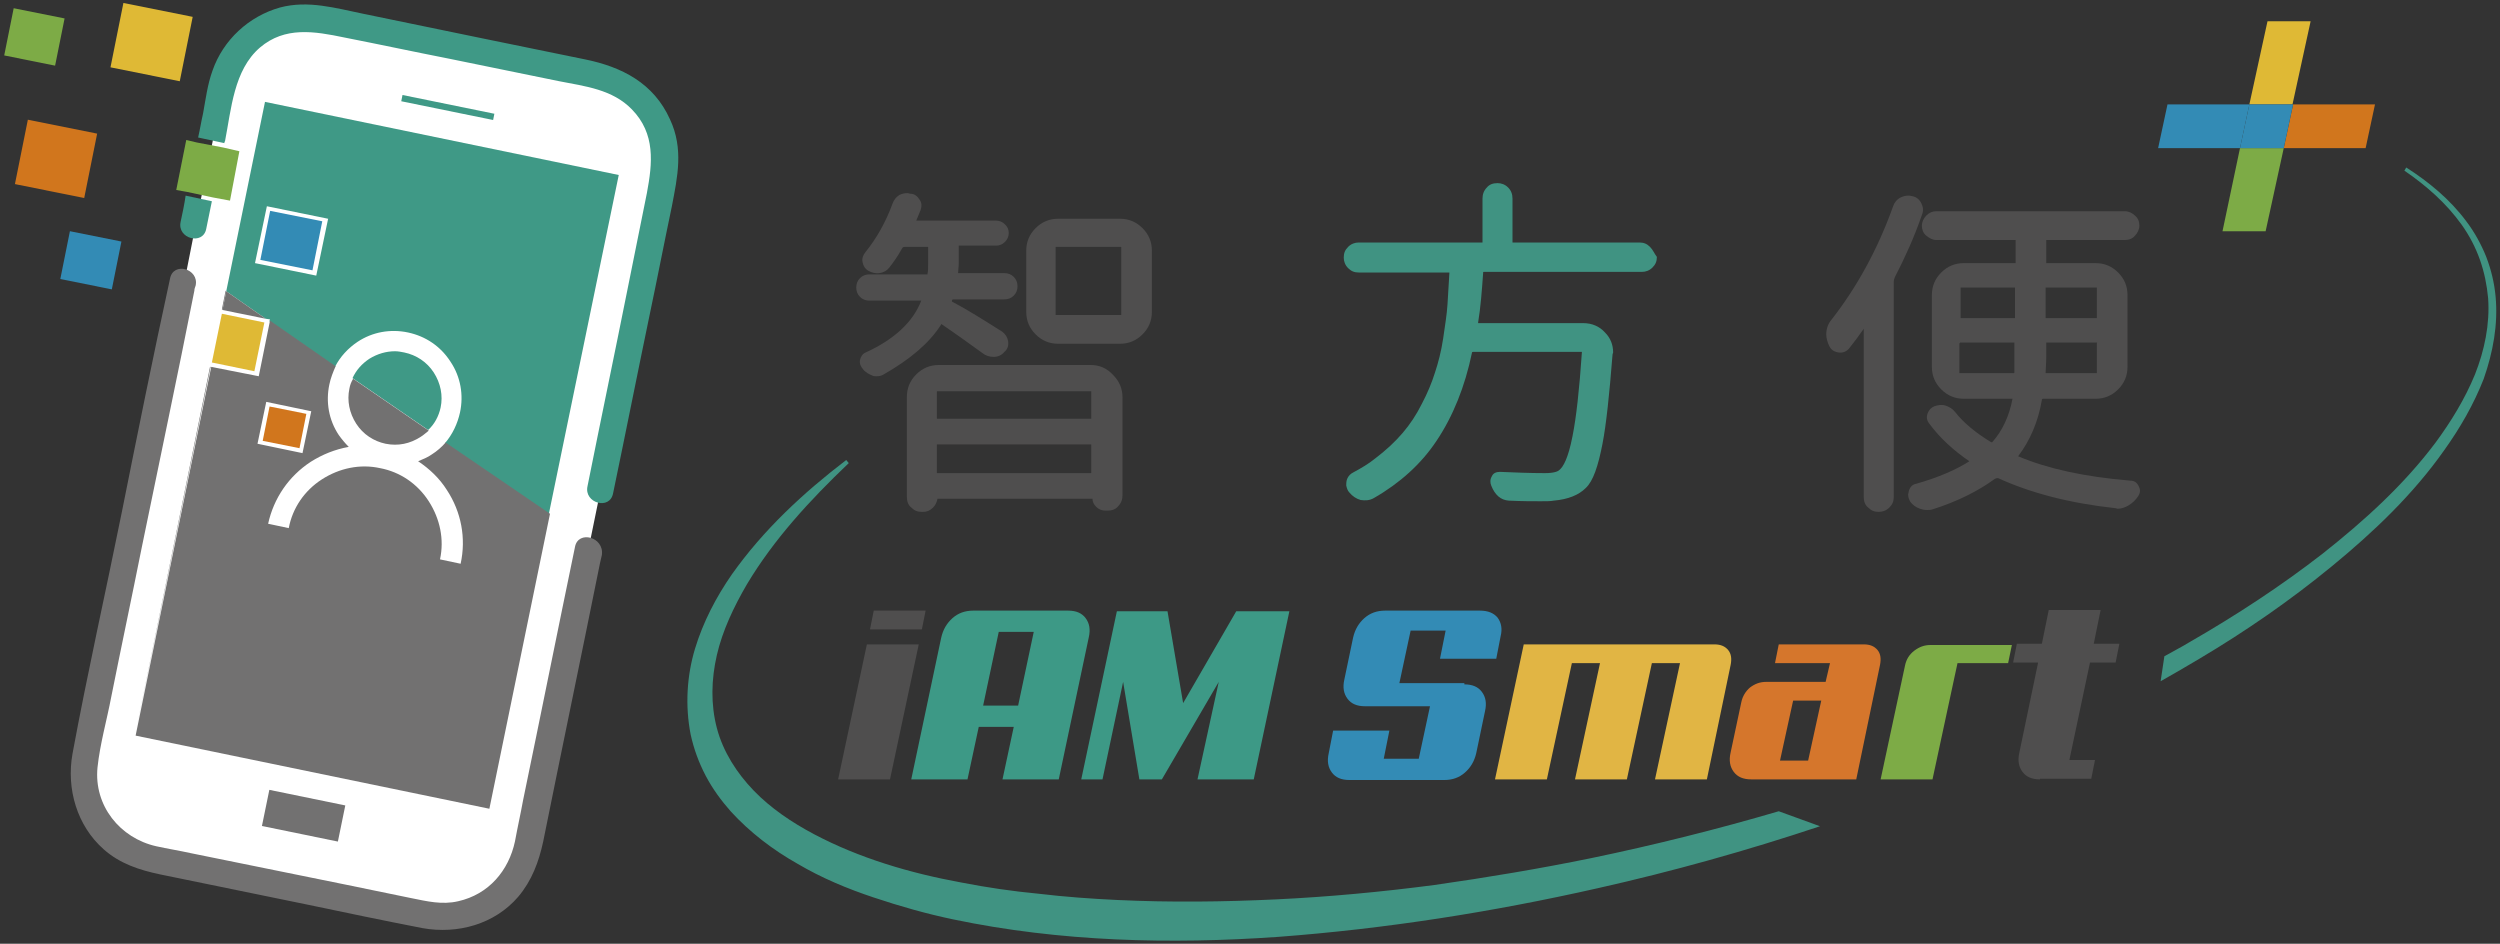
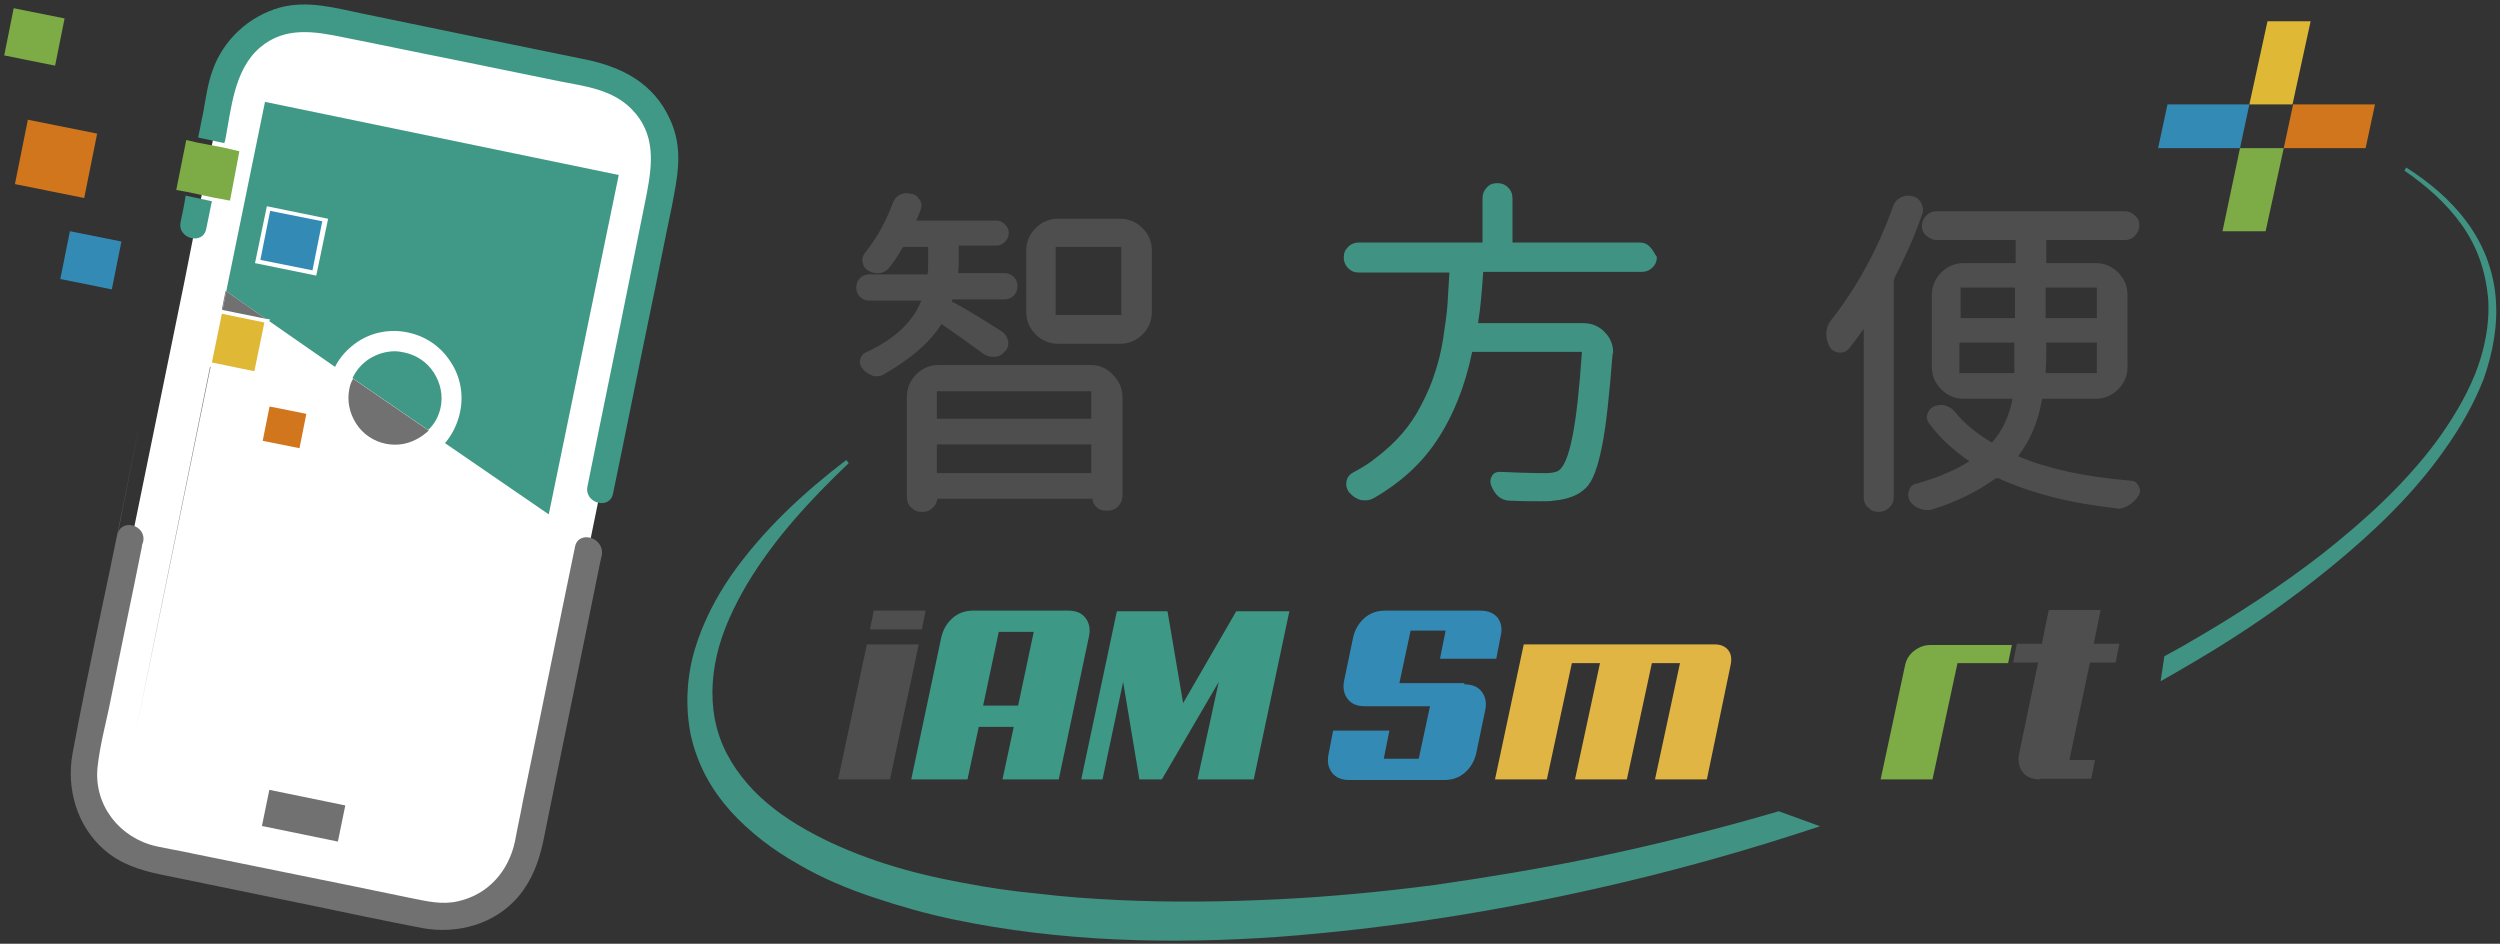
<svg xmlns="http://www.w3.org/2000/svg" version="1.1" id="圖層_1" x="0px" y="0px" viewBox="0 0 400 151" style="enable-background:new 0 0 400 151;" xml:space="preserve">
  <rect x="0" y="0" width="400" height="151" fill="#333333" stroke="none" />
  <style type="text/css">
	.st0{fill:#4F4E4E;}
	.st1{fill:#409382;}
	.st2{fill:#3D9986;}
	.st3{fill:#338BB5;}
	.st4{fill:#E1B544;}
	.st5{fill:#D5762C;}
	.st6{fill:#7DAB46;}
	.st7{fill:#FFFFFF;}
	.st8{fill:#727171;}
	.st9{fill:#3F9986;}
	.st10{fill:#717171;}
	.st11{fill:#DFB935;}
	.st12{fill:#D1761D;}
</style>
  <g id="圖層_3">
</g>
  <g id="S">
</g>
  <g id="size">
</g>
  <g>
    <path class="st0" d="M150.6,51.9C150.7,51.8,150.7,51.8,150.6,51.9c0.1-0.1,0.1-0.1,0.1,0c2.5,1.7,4.7,3.3,6.5,4.6   c0.5,0.4,1.1,0.6,1.8,0.6c0.7,0,1.3-0.3,1.7-0.8c0.5-0.4,0.7-1,0.6-1.7c-0.1-0.6-0.4-1.1-0.9-1.5c-3-1.9-5.7-3.6-8-4.8   c-0.1,0-0.1-0.1-0.1-0.2c0.1-0.2,0.1-0.2,0.3-0.2h8.1c0.6,0,1.1-0.2,1.5-0.6s0.6-0.9,0.6-1.5c0-0.6-0.2-1.1-0.6-1.5   c-0.4-0.4-0.9-0.6-1.5-0.6h-7.4c0,0,0,0,0,0c0,0,0-0.1,0-0.1c0-0.4,0.1-0.9,0.1-1.5v-2.7c0-0.1,0-0.1,0-0.1c0,0,0,0,0.1,0h5.9   c0.5,0,1-0.2,1.4-0.6c0.4-0.4,0.6-0.9,0.6-1.4c0-0.6-0.2-1-0.6-1.4c-0.4-0.4-0.9-0.6-1.4-0.6h-12.8c0.3-0.7,0.5-1.2,0.7-1.7   c0.2-0.6,0.2-1.2-0.2-1.7c-0.3-0.5-0.8-0.9-1.4-0.9c-0.2,0-0.3-0.1-0.5-0.1c-0.5,0-0.9,0.1-1.3,0.3c-0.5,0.3-0.9,0.8-1.1,1.4   c-1.1,3-2.6,5.6-4.3,7.7c-0.4,0.5-0.6,1-0.5,1.6c0.1,0.6,0.4,1.1,0.9,1.4c0.5,0.3,1.2,0.5,1.8,0.4c0.7-0.1,1.2-0.4,1.6-0.9   c0.7-0.9,1.4-1.9,2-3c0.1-0.2,0.2-0.3,0.5-0.3h3.6c0.1,0,0.1,0,0.1,0c0,0,0,0,0,0.1v2.7c0,0.6,0,1.1-0.1,1.5c0,0.1,0,0.1,0,0.1   s0,0-0.2,0h-9.1c-0.6,0-1.1,0.2-1.5,0.6c-0.4,0.4-0.6,0.9-0.6,1.5c0,0.6,0.2,1.1,0.6,1.5c0.4,0.4,0.9,0.6,1.5,0.6l8.3,0   c-1.3,3.4-4.3,6.2-8.9,8.3c-0.5,0.2-0.8,0.7-0.9,1.2c-0.1,0.6,0.1,1,0.5,1.5c0.4,0.5,1,0.8,1.5,1c0.2,0.1,0.4,0.1,0.7,0.1   c0.4,0,0.8-0.1,1.1-0.3C145.6,57.5,148.7,54.9,150.6,51.9" />
    <path class="st0" d="M174.5,58.4h-24.3c-1.4,0-2.6,0.5-3.6,1.5c-1,1-1.5,2.2-1.5,3.6v16c0,0.7,0.2,1.3,0.7,1.7   c0.5,0.5,1,0.7,1.7,0.7h0.2c0.6,0,1.1-0.2,1.6-0.7c0.4-0.4,0.6-0.9,0.7-1.4h24.8c0,0.5,0.2,0.9,0.6,1.3c0.4,0.4,0.9,0.6,1.5,0.6   h0.3c0.7,0,1.3-0.2,1.7-0.7c0.5-0.5,0.7-1.1,0.7-1.8V63.6c0-1.4-0.5-2.6-1.5-3.6C177.1,58.9,175.9,58.4,174.5,58.4 M149.9,71.2   c0-0.1,0-0.1,0-0.1c0,0,0,0,0.1,0h24.5c0.1,0,0.1,0,0.1,0c0,0,0,0,0,0.1v4.4c0,0.1,0,0.1,0,0.1c0,0,0,0-0.1,0h-24.5   c-0.1,0-0.1,0-0.1,0c0,0,0,0,0-0.1V71.2z M149.9,66.9v-4.2c0-0.1,0-0.1,0-0.1c0,0,0,0,0.1,0h24.5c0.1,0,0.1,0,0.1,0c0,0,0,0,0,0.1   v4.2c0,0.1,0,0.1,0,0.1c0,0,0,0-0.1,0h-24.5c-0.1,0-0.1,0-0.1,0C149.9,67,149.9,67,149.9,66.9" />
    <path class="st0" d="M182.8,36.5c-1-1-2.2-1.5-3.6-1.5h-9.9c-1.4,0-2.6,0.5-3.6,1.5c-1,1-1.5,2.2-1.5,3.6v9.8   c0,1.4,0.5,2.6,1.5,3.6c1,1,2.2,1.5,3.6,1.5h9.9c1.4,0,2.6-0.5,3.6-1.5c1-1,1.5-2.2,1.5-3.6v-9.8C184.3,38.7,183.8,37.5,182.8,36.5    M168.9,39.6c0-0.1,0-0.1,0-0.1c0,0,0,0,0.1,0h10.3c0.1,0,0.1,0,0.1,0c0,0,0,0,0,0.1v10.7c0,0.1,0,0.1,0,0.1c0,0,0,0-0.1,0h-10.3   c-0.1,0-0.1,0-0.1,0c0,0,0,0,0-0.1V39.6z" />
    <path class="st1" d="M264,39.5c-0.5-0.5-1-0.7-1.7-0.7h-20.2c-0.1,0-0.1,0-0.1,0c0,0,0,0,0-0.1v-6.9c0-0.7-0.2-1.3-0.7-1.8   c-0.5-0.5-1.1-0.7-1.7-0.7c-0.7,0-1.3,0.2-1.7,0.7c-0.5,0.5-0.7,1.1-0.7,1.8v6.9c0,0.1,0,0.1,0,0.1c0,0,0,0-0.1,0h-19.7   c-0.6,0-1.2,0.2-1.7,0.7c-0.5,0.5-0.7,1-0.7,1.7c0,0.6,0.2,1.2,0.7,1.7c0.5,0.5,1,0.7,1.7,0.7h14.4c0,0,0.1,0,0.1,0l0,0.1   c-0.1,1.9-0.2,3.6-0.3,5c-0.1,1.6-0.4,3.4-0.7,5.5c-0.3,2-0.8,3.9-1.3,5.4c-0.5,1.6-1.2,3.3-2.1,5c-0.9,1.8-1.9,3.3-3.1,4.7   c-1.2,1.4-2.6,2.7-4.3,4c-1.1,0.9-2.3,1.6-3.6,2.3c-0.4,0.2-0.7,0.5-0.9,0.9c-0.2,0.4-0.2,0.8-0.2,1.2c0.1,0.4,0.2,0.8,0.5,1.1   c0.5,0.6,1.1,1,1.8,1.2l0,0c0.7,0.1,1.4,0.1,2.1-0.3c4.2-2.4,7.6-5.5,10-9.1c2.7-4,4.6-8.8,5.7-14.1c0-0.2,0.1-0.2,0.3-0.2h17.2   c0,0,0.1,0,0.1,0l0,0.1c-0.4,5.9-0.9,10.4-1.5,13.4c-0.7,3.6-1.5,4.9-2.1,5.4c-0.2,0.2-0.8,0.5-2.3,0.5c-2.4,0-4.8-0.1-7.2-0.2   c-0.6,0-1.1,0.2-1.3,0.7c-0.3,0.5-0.3,1-0.1,1.5c0.6,1.5,1.5,2.3,2.8,2.4c2.1,0.1,3.8,0.1,5.1,0.1c0.9,0,1.6,0,2.1-0.1   c2.3-0.2,4-0.9,5.1-2c1.2-1.1,2-3.5,2.7-7.1c0.6-3.1,1.1-7.9,1.6-14.2c0-0.2,0.1-0.3,0.1-0.4c0-1.2-0.4-2.3-1.3-3.2   c-0.9-1-2.1-1.5-3.5-1.5h-16.8c0,0,0,0,0,0c0,0,0-0.1,0-0.1c0.4-2.4,0.6-5.1,0.8-7.9c0-0.2,0-0.2,0.2-0.2h25.2   c0.6,0,1.2-0.2,1.7-0.7c0.5-0.5,0.7-1,0.7-1.7C264.7,40.6,264.5,40,264,39.5" />
    <path class="st0" d="M307.4,32.5c-0.3-0.6-0.8-1-1.4-1.1c-0.3-0.1-0.5-0.1-0.7-0.1c-0.4,0-0.8,0.1-1.2,0.3c-0.6,0.3-1,0.8-1.2,1.4   c-2.5,7-5.9,13.1-9.9,18.2c-0.5,0.6-0.8,1.4-0.8,2.3c0,0.6,0.2,1.3,0.5,1.9c0.3,0.6,0.8,0.9,1.5,1c0.7,0.1,1.3-0.2,1.7-0.7   c0.8-1,1.6-2.1,2.3-3.1v26.9c0,0.7,0.2,1.3,0.7,1.7c0.5,0.5,1,0.7,1.7,0.7c0.6,0,1.2-0.2,1.7-0.7c0.5-0.5,0.7-1,0.7-1.7V45.1   c0-0.3,0.1-0.6,0.2-0.8c1.6-3.1,3.1-6.4,4.3-9.9C307.8,33.7,307.7,33.1,307.4,32.5" />
    <path class="st0" d="M342.2,77.8c-0.3-0.6-0.7-0.9-1.4-0.9c-7.2-0.6-13.2-1.9-17.9-3.9c0,0,0,0,0,0c0,0,0,0,0,0   c1.9-2.5,3.2-5.5,3.8-9c0-0.2,0.1-0.2,0.3-0.2h8.3c1.4,0,2.6-0.5,3.6-1.5c1-1,1.5-2.2,1.5-3.6V47.2c0-1.4-0.5-2.6-1.5-3.6   c-1-1-2.2-1.5-3.6-1.5h-7.8c-0.1,0-0.1,0-0.1,0c0,0,0,0,0-0.1v-3.5c0-0.1,0-0.1,0-0.1c0,0,0,0,0.1,0H340c0.6,0,1.2-0.2,1.6-0.7   c0.4-0.4,0.7-1,0.7-1.6c0-0.6-0.2-1.2-0.7-1.6c-0.4-0.4-1-0.7-1.6-0.7h-30.2c-0.6,0-1.1,0.2-1.6,0.7c-0.4,0.4-0.7,1-0.7,1.6   c0,0.6,0.2,1.2,0.7,1.6s1,0.7,1.6,0.7h12.6c0.1,0,0.1,0,0.1,0c0,0,0,0,0,0.1v3.5c0,0.1,0,0.1,0,0.1c0,0,0,0-0.1,0h-8.2   c-1.4,0-2.6,0.5-3.6,1.5c-1,1-1.5,2.2-1.5,3.6v11.5c0,1.4,0.5,2.6,1.5,3.6c1,1,2.2,1.5,3.6,1.5h7.8c0,0,0,0,0,0l0,0   c-0.5,2.7-1.6,5.1-3.2,6.9c-0.1,0.1-0.1,0.1-0.3,0c-2.3-1.4-4.3-3-5.7-4.8c-0.4-0.5-0.9-0.8-1.5-1c-0.6-0.2-1.2-0.1-1.8,0.1   c-0.5,0.2-0.9,0.6-1.1,1.2c-0.2,0.6-0.1,1.1,0.3,1.6c1.7,2.3,3.9,4.3,6.4,6c-2.2,1.4-5,2.6-8.5,3.6c-0.6,0.1-1,0.5-1.2,1.2   c0,0.2-0.1,0.4-0.1,0.5c0,0.4,0.1,0.7,0.3,1.1c0.4,0.6,1,1,1.6,1.2c0.3,0.1,0.7,0.2,1.1,0.2c0.3,0,0.6,0,0.9-0.1   c4.1-1.3,7.4-3,10-4.9c0.2-0.1,0.3-0.1,0.5-0.1c5,2.3,11.3,4,18.7,4.8c0.2,0,0.3,0.1,0.4,0.1c0.6,0,1.2-0.2,1.7-0.5   c0.7-0.4,1.2-0.9,1.6-1.5c0.2-0.3,0.3-0.6,0.3-0.9C342.4,78.3,342.3,78,342.2,77.8 M322.4,50.8c0,0.1,0,0.1,0,0.1c0,0,0,0-0.1,0   h-8.5c-0.1,0-0.1,0-0.1,0c0,0,0,0,0-0.1v-4.7c0-0.1,0-0.1,0-0.1c0,0,0,0,0.1,0h8.5c0.1,0,0.1,0,0.1,0c0,0,0,0,0,0.1V50.8z    M313.6,54.9c0-0.1,0-0.1,0-0.1c0,0,0,0,0.1,0h8.5c0.1,0,0.1,0,0.1,0c0,0,0,0,0,0.1l0,4.6c0,0.2,0,0.2-0.2,0.2h-8.5   c-0.1,0-0.1,0-0.1,0c0,0,0,0,0-0.1V54.9z M335.5,50.8c0,0.1,0,0.1,0,0.1c0,0,0,0-0.1,0h-8c-0.1,0-0.1,0-0.1,0c0,0,0,0,0-0.1v-4.7   c0-0.1,0-0.1,0-0.1c0,0,0,0,0.1,0h8c0.1,0,0.1,0,0.1,0c0,0,0,0,0,0.1V50.8z M335.5,54.9v4.7c0,0.1,0,0.1,0,0.1c0,0,0,0-0.1,0h-8.1   c0,0,0,0,0,0c0,0,0-0.1,0-0.1c0-0.6,0.1-1.4,0.1-2.5v-2.2c0-0.1,0-0.1,0-0.1c0,0,0,0,0.1,0h8c0.1,0,0.1,0,0.1,0   C335.5,54.8,335.5,54.9,335.5,54.9" />
    <path class="st0" d="M142.4,124.7h-8.3l4.6-21.6h8.3L142.4,124.7z M147.5,100.7h-8.3l0.6-3h8.3L147.5,100.7z" />
    <path class="st2" d="M169.4,124.7h-9l1.8-8.4h-5.6l-1.8,8.4h-9l4.8-22.7c0.3-1.3,0.9-2.3,1.8-3.1c0.9-0.8,2-1.2,3.3-1.2h15.2   c1.3,0,2.2,0.4,2.8,1.2c0.6,0.8,0.8,1.8,0.5,3.1L169.4,124.7z M159.8,101.1l-2.5,11.8h5.6l2.5-11.8H159.8z" />
    <polygon class="st2" points="200.6,124.7 191.6,124.7 195,109.1 185.9,124.7 182.3,124.7 179.7,109.1 176.4,124.7 173,124.7    178.7,97.8 186.8,97.8 189.3,112.5 197.8,97.8 206.3,97.8  " />
    <path class="st3" d="M234.3,109.5c1.3,0,2.2,0.4,2.8,1.2c0.6,0.8,0.8,1.8,0.5,3.1l-1.4,6.7c-0.3,1.3-0.9,2.3-1.8,3.1   c-0.9,0.8-2,1.2-3.3,1.2h-15.2c-1.3,0-2.2-0.4-2.8-1.2c-0.6-0.8-0.8-1.8-0.5-3.1l0.7-3.6h9l-0.9,4.5h5.6l1.8-8.4h-10.4   c-1.3,0-2.2-0.4-2.8-1.2c-0.6-0.8-0.8-1.8-0.5-3.1l1.4-6.7c0.3-1.3,0.9-2.3,1.8-3.1c0.9-0.8,2-1.2,3.3-1.2h15.2   c1.3,0,2.2,0.4,2.8,1.1c0.6,0.8,0.8,1.8,0.5,3l-0.7,3.6h-9l0.9-4.5h-5.6l-1.8,8.4H234.3z" />
    <path class="st4" d="M273.1,124.7h-8.3l4-18.6h-4.5l-4,18.6H252l4-18.6h-4.5l-4,18.6h-8.3l4.6-21.6h30.5c1,0,1.7,0.3,2.2,0.9   c0.5,0.6,0.6,1.4,0.4,2.4L273.1,124.7z" />
-     <path class="st5" d="M297,124.7h-16.8c-1.3,0-2.2-0.4-2.8-1.2c-0.6-0.8-0.8-1.8-0.5-3.1l1.7-8c0.2-1,0.7-1.8,1.4-2.4   c0.8-0.6,1.6-0.9,2.6-0.9h9.5l0.7-3H284l0.6-3h13.6c1,0,1.7,0.3,2.2,0.9c0.5,0.6,0.6,1.4,0.4,2.4L297,124.7z M286.9,112.1l-2.1,9.6   h4.5l2.1-9.6H286.9z" />
    <path class="st6" d="M321.3,106.1h-8.1l-4,18.6h-8.3l3.9-18.2c0.2-1,0.7-1.8,1.5-2.4c0.8-0.6,1.6-0.9,2.6-0.9h13L321.3,106.1z" />
    <path class="st0" d="M326.4,124.7c-1.3,0-2.2-0.4-2.8-1.2c-0.6-0.8-0.8-1.8-0.5-3.1l3-14.4h-4l0.6-3h4l1.1-5.4h8.3l-1.1,5.4h4.1   l-0.6,3h-4.1l-3.3,15.6h4.1l-0.6,3H326.4z" />
    <path class="st7" d="M95.6,12.1L52,3.2c-7.4-1.5-14.7,3.3-16.2,10.7L31.3,36l-1.8,9.1L14,120.9c-1.5,7.4,3.3,14.7,10.7,16.2   l43.6,8.9c7.4,1.5,14.7-3.3,16.2-10.7L92.9,94l9.7-47.4l3.7-18.2C107.8,20.9,103,13.6,95.6,12.1" />
-     <path class="st8" d="M92,87.5c-2.8,13.5-5.5,27-8.3,40.5c-0.4,2.2-0.9,4.4-1.3,6.6c-1,4.7-4.2,8.5-9.1,9.6c-2.6,0.6-5,0-7.5-0.5   l-10.2-2.1c-8.4-1.7-16.7-3.4-25.1-5.1c-1.8-0.4-3.7-0.7-5.5-1.1c-5.8-1.3-10-6.5-9.4-12.6c0.4-3.8,1.5-7.6,2.2-11.3   c1.6-8,3.3-16,4.9-24c2.8-13.7,5.7-27.3,8.4-41c0-0.3,0.1-0.5,0.2-0.8c0.6-2.7-3.6-3.9-4.1-1.1C24.5,57,22,69.4,19.5,81.9   c-2.6,12.9-5.5,25.7-7.9,38.7c-1,5.6,0.7,11.5,5,15.3c2.6,2.3,5.7,3.3,9,4c7.8,1.6,15.6,3.2,23.4,4.8c6.2,1.3,12.4,2.6,18.6,3.8   c5.6,1,11.5-0.6,15.3-5c2.2-2.6,3.3-5.6,4-8.8c3-14.9,6.1-29.7,9.1-44.6c0.1-0.4,0.2-0.9,0.3-1.3C96.7,85.9,92.5,84.8,92,87.5" />
+     <path class="st8" d="M92,87.5c-2.8,13.5-5.5,27-8.3,40.5c-0.4,2.2-0.9,4.4-1.3,6.6c-1,4.7-4.2,8.5-9.1,9.6c-2.6,0.6-5,0-7.5-0.5   l-10.2-2.1c-8.4-1.7-16.7-3.4-25.1-5.1c-1.8-0.4-3.7-0.7-5.5-1.1c-5.8-1.3-10-6.5-9.4-12.6c0.4-3.8,1.5-7.6,2.2-11.3   c1.6-8,3.3-16,4.9-24c0-0.3,0.1-0.5,0.2-0.8c0.6-2.7-3.6-3.9-4.1-1.1C24.5,57,22,69.4,19.5,81.9   c-2.6,12.9-5.5,25.7-7.9,38.7c-1,5.6,0.7,11.5,5,15.3c2.6,2.3,5.7,3.3,9,4c7.8,1.6,15.6,3.2,23.4,4.8c6.2,1.3,12.4,2.6,18.6,3.8   c5.6,1,11.5-0.6,15.3-5c2.2-2.6,3.3-5.6,4-8.8c3-14.9,6.1-29.7,9.1-44.6c0.1-0.4,0.2-0.9,0.3-1.3C96.7,85.9,92.5,84.8,92,87.5" />
    <path class="st9" d="M107.2,19.1c-2.6-5.8-7.7-8.4-13.6-9.6L77,6.1c-6.3-1.3-12.6-2.6-18.9-3.9c-4.4-0.9-8.8-2.2-13.3-1   c-5,1.4-9.1,5.2-10.8,10.1c-0.8,2.2-1.1,4.6-1.5,6.8c-0.3,1.3-0.5,2.6-0.8,3.9l4.2,0.9c0-0.1,0-0.2,0.1-0.3c1-5.1,1.4-11.4,5.6-15   C45.6,4.2,50.3,5,55.1,6c5.6,1.1,11.2,2.3,16.8,3.4c5.9,1.2,11.7,2.4,17.6,3.6c4.1,0.8,8.5,1.3,11.6,4.5c3.8,3.9,3.3,8.6,2.4,13.4   c-1,5.1-2.1,10.3-3.1,15.4c-2.1,10.5-4.3,21-6.4,31.5c-0.6,2.7,3.6,3.9,4.1,1.1c2-9.6,3.9-19.2,5.9-28.8c1.2-5.7,2.3-11.4,3.5-17.1   C108.4,28.3,109.4,23.8,107.2,19.1" />
    <path class="st9" d="M28.9,35.5c-0.6,2.7,3.6,3.8,4.1,1.1c0.3-1.5,0.6-3,0.9-4.4l-4.2-0.9C29.5,32.7,29.2,34.1,28.9,35.5" />
    <path class="st9" d="M43.2,51.1l-0.1,0.3l10.5,7.3c0.8-1.6,2.1-3,3.6-4c2.4-1.6,5.3-2.1,8.1-1.5c2.8,0.6,5.2,2.2,6.8,4.7   c1.6,2.4,2.1,5.3,1.5,8.1c-0.4,1.8-1.2,3.5-2.4,4.9l16.6,11.4l11.2-54.3L42.4,16.3l-6.2,30.3l6.3,4.4L43.2,51.1z M42.7,33l9.8,2   l-1.9,9.1l-9.8-2L42.7,33z" />
    <path class="st9" d="M70.5,65.2c0.4-1.9,0-3.9-1.1-5.6c-1.1-1.7-2.8-2.8-4.7-3.2c-0.5-0.1-1-0.2-1.5-0.2c-1.4,0-2.8,0.4-4.1,1.2   c-1.2,0.8-2.1,1.8-2.7,3.1l12.1,8.3C69.5,67.9,70.2,66.6,70.5,65.2" />
    <polygon class="st10" points="87.9,82.2 87.9,82.2 78.2,129.4  " />
    <polygon class="st10" points="33.7,58.7 33.6,58.7 21.6,117.7  " />
    <polygon class="st10" points="36.2,46.6 36.1,46.5 35.5,49.5 35.6,49.6  " />
-     <path class="st8" d="M69.1,72.7c-0.7,0.5-1.5,0.8-2.2,1.1c1.8,1.2,3.4,2.7,4.6,4.6c2.3,3.5,3.1,7.7,2.2,11.8l-3.3-0.7   c0.7-3.2,0-6.5-1.8-9.3c-1.8-2.8-4.6-4.7-7.8-5.3c-3.2-0.7-6.5,0-9.3,1.8c-2.8,1.8-4.7,4.6-5.3,7.8l-3.3-0.7   c0.9-4.1,3.3-7.6,6.8-9.9c1.9-1.2,3.9-2,6.1-2.4c-0.6-0.6-1.1-1.2-1.6-1.9c-1.6-2.4-2.1-5.3-1.5-8.1c0.2-1,0.6-2,1-2.9l-10.5-7.3   l-1.8,8.9l-7.6-1.5l-12.1,59l56.6,11.7l9.7-47.2L71.3,70.8C70.7,71.5,69.9,72.2,69.1,72.7 M42.6,64.3l7.2,1.5l-1.4,6.7L41.2,71   L42.6,64.3z" />
    <polygon class="st8" points="42.5,51 36.2,46.6 35.6,49.6  " />
    <path class="st8" d="M55.9,62.2c-0.4,1.9,0,3.9,1.1,5.6c1.1,1.7,2.8,2.8,4.7,3.2c2,0.4,3.9,0,5.6-1.1c0.5-0.3,0.9-0.7,1.3-1   l-12.1-8.3C56.2,61.1,56,61.6,55.9,62.2" />
-     <polygon class="st9" points="64.4,15.2 64.2,16.2 78.9,19.2 79.1,18.2  " />
    <rect x="45.6" y="124.4" transform="matrix(0.201 -0.98 0.98 0.201 -89.168 151.842)" class="st8" width="5.9" height="12.4" />
    <rect x="1.6" y="1.8" transform="matrix(0.197 -0.981 0.981 0.197 -1.407 10.084)" class="st6" width="7.7" height="8.3" />
-     <rect x="19" y="1.1" transform="matrix(0.197 -0.981 0.981 0.197 12.855 29.195)" class="st11" width="10.5" height="11.3" />
    <polygon class="st6" points="35.7,23.6 31.5,22.8 29.8,22.4 28.2,30.4 29.9,30.7 34.1,31.6 36.8,32.1 38.3,24.2  " />
    <rect x="42.7" y="34.3" transform="matrix(0.196 -0.981 0.981 0.196 -0.36 76.751)" class="st3" width="8" height="8.5" />
    <rect x="3.7" y="19.8" transform="matrix(0.197 -0.981 0.981 0.197 -17.764 29.184)" class="st12" width="10.5" height="11.3" />
    <rect x="10.6" y="37.4" transform="matrix(0.197 -0.981 0.981 0.197 -29.128 47.676)" class="st3" width="7.8" height="8.4" />
    <polygon class="st11" points="42.3,51.6 35.5,50.2 33.9,58 40.7,59.4  " />
    <rect x="42.7" y="65.4" transform="matrix(0.196 -0.981 0.981 0.196 -30.495 99.606)" class="st12" width="5.6" height="6" />
    <polygon class="st6" points="355.6,37 362.5,37 365.4,23.7 358.4,23.7  " />
    <polygon class="st12" points="366.9,16.7 365.4,23.7 378.5,23.7 380,16.7  " />
    <polygon class="st3" points="346.8,16.7 345.3,23.7 358.4,23.7 359.9,16.7  " />
    <polygon class="st11" points="369.7,3.4 362.8,3.4 359.9,16.7 366.8,16.7  " />
-     <polygon class="st3" points="366.8,16.7 359.9,16.7 359.9,16.7 358.4,23.7 358.4,23.7 365.4,23.7 365.4,23.7 366.9,16.7  " />
    <path class="st1" d="M399.3,47.5c-0.2-2.2-0.7-4.3-1.5-6.4c-0.8-2-1.9-4-3.2-5.7c-2.6-3.5-6-6.3-9.6-8.6l-0.3,0.5   c3.5,2.4,6.7,5.2,9.2,8.7c1.2,1.7,2.2,3.6,2.9,5.6c0.7,2,1.1,4,1.3,6.1c0.3,4.2-0.6,8.4-2.1,12.2c-1.6,3.9-3.8,7.5-6.3,10.9   c-5.1,6.8-11.4,12.5-18.1,17.8c-6.7,5.2-13.9,9.9-21.2,14.1c-1.3,0.8-2.7,1.5-4.1,2.3l-0.6,4c2.1-1.2,4.2-2.4,6.2-3.6   c7.4-4.4,14.5-9.3,21.2-14.8c6.7-5.5,13-11.5,18-18.6c2.5-3.5,4.7-7.3,6.3-11.4C398.9,56.3,399.7,51.9,399.3,47.5" />
    <path class="st1" d="M284.6,129.8c-9.9,2.9-19.9,5.4-30,7.5c-8.3,1.7-16.7,3.1-25.1,4.3c-8.4,1.1-16.9,1.9-25.3,2.3   c-8.5,0.4-16.9,0.5-25.4,0.1c-4.2-0.2-8.4-0.5-12.6-1c-4.2-0.4-8.3-1-12.4-1.8c-8.2-1.5-16.3-3.9-23.5-7.7c-3.6-1.9-7-4.2-9.7-7   c-2.7-2.8-4.9-6.2-5.9-10c-1-3.8-0.9-7.8,0-11.7c0.9-3.9,2.7-7.7,4.8-11.3c4.3-7.2,10.1-13.5,16.3-19.4l-0.4-0.5   c-6.8,5.2-13.2,11.1-18.3,18.3c-2.5,3.6-4.6,7.6-5.9,11.9c-1.3,4.3-1.6,9.1-0.7,13.7c0.5,2.3,1.3,4.5,2.4,6.6c1.1,2.1,2.5,4,4,5.7   c3.1,3.4,6.8,6.2,10.7,8.4c3.9,2.3,8,4,12.2,5.4c4.2,1.4,8.4,2.6,12.7,3.5c8.6,1.8,17.3,2.8,26,3.2c8.7,0.4,17.4,0.2,26-0.4   c17.3-1.3,34.4-4,51.2-7.8c12-2.7,23.8-6,35.5-9.9L284.6,129.8z" />
  </g>
</svg>